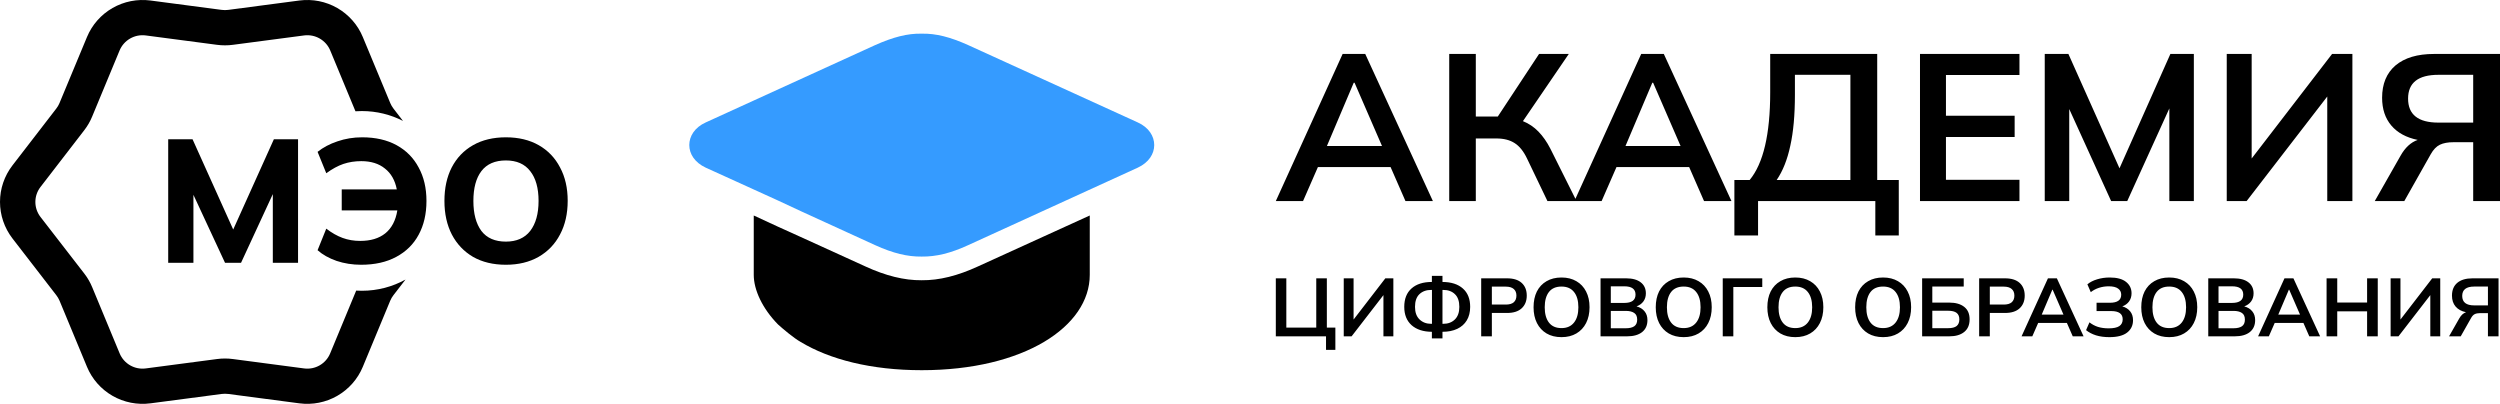
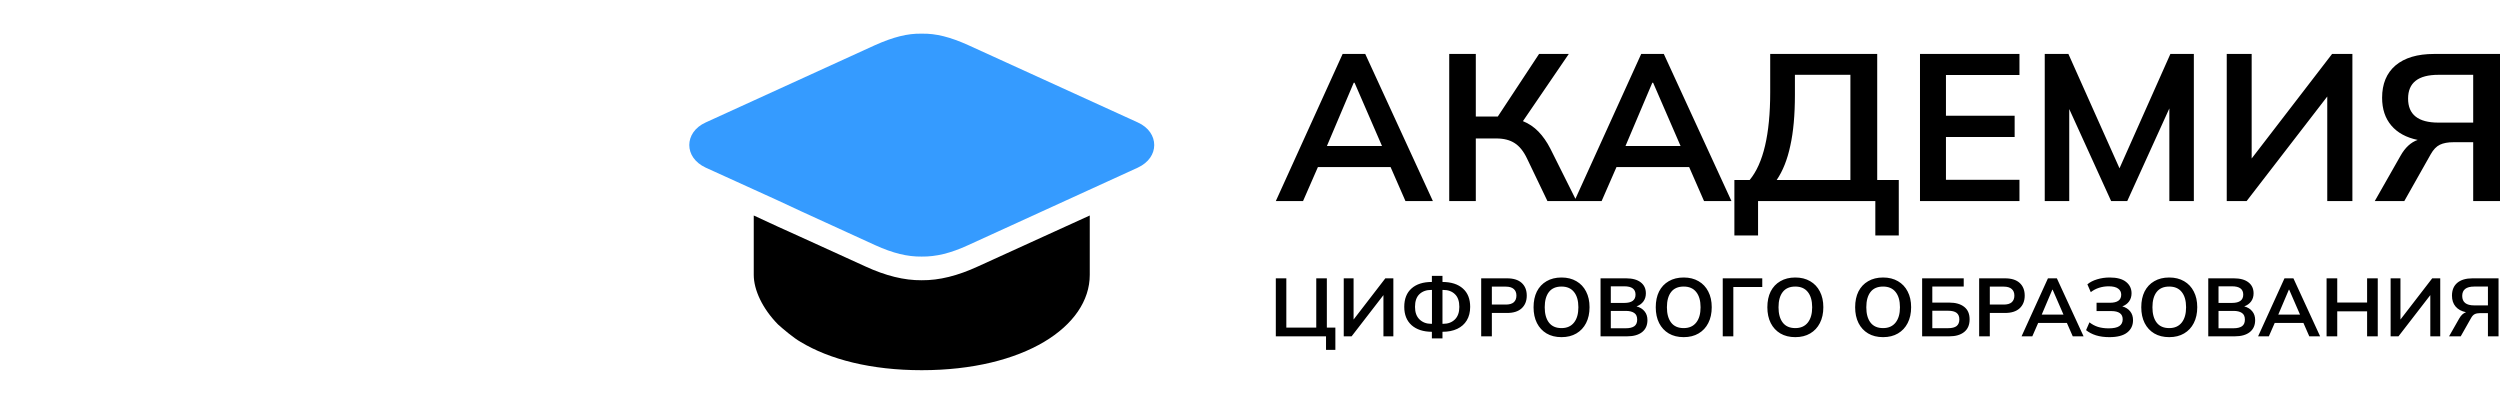
<svg xmlns="http://www.w3.org/2000/svg" viewBox="0 0 260 42" fill="none">
-   <path fill-rule="evenodd" clip-rule="evenodd" d="M22.571 37.34L15.161 38.316C14.599 38.391 14.028 38.278 13.537 37.996C13.046 37.714 12.662 37.278 12.445 36.757L9.591 29.875C9.383 29.37 9.109 28.894 8.775 28.461L4.213 22.565C3.866 22.118 3.678 21.569 3.678 21.004C3.678 20.439 3.866 19.89 4.213 19.444L8.767 13.538C9.101 13.105 9.376 12.63 9.583 12.125L12.438 5.246C12.656 4.725 13.04 4.29 13.53 4.008C14.021 3.726 14.592 3.612 15.154 3.685L22.563 4.66C22.84 4.697 23.118 4.716 23.397 4.715C23.675 4.716 23.953 4.697 24.229 4.66L31.631 3.685C32.192 3.612 32.762 3.726 33.252 4.008C33.742 4.29 34.126 4.725 34.343 5.246L36.967 11.573C37.187 11.558 37.408 11.55 37.633 11.55C39.174 11.55 40.627 11.92 41.91 12.576L40.928 11.302C40.791 11.125 40.677 10.932 40.59 10.726L37.731 3.848C37.205 2.58 36.273 1.521 35.081 0.835C33.889 0.149 32.502 -0.126 31.138 0.053L23.743 1.027C23.628 1.043 23.512 1.05 23.397 1.05C23.281 1.05 23.165 1.043 23.049 1.027L15.647 0.053C14.281 -0.126 12.893 0.149 11.7 0.835C10.507 1.521 9.574 2.58 9.047 3.848L6.185 10.726C6.098 10.932 5.984 11.126 5.846 11.302L1.291 17.208C0.454 18.296 0 19.628 0 20.999C0 22.37 0.454 23.703 1.291 24.791L5.853 30.697C5.991 30.873 6.104 31.067 6.192 31.273L9.047 38.151C9.573 39.419 10.506 40.478 11.699 41.165C12.893 41.851 14.281 42.126 15.647 41.947L23.057 40.971C23.17 40.957 23.283 40.95 23.397 40.95C23.51 40.95 23.623 40.957 23.736 40.971L31.138 41.947C32.503 42.126 33.889 41.851 35.081 41.164C36.273 40.478 37.205 39.419 37.731 38.151L40.583 31.273C40.67 31.067 40.784 30.873 40.921 30.696L42.173 29.073C40.828 29.817 39.28 30.24 37.633 30.24C37.435 30.24 37.239 30.234 37.044 30.222L34.336 36.756C34.12 37.278 33.736 37.714 33.246 37.996C32.755 38.278 32.185 38.391 31.623 38.316L24.222 37.34C23.948 37.303 23.672 37.285 23.397 37.285C23.121 37.285 22.845 37.303 22.571 37.34ZM49.195 26.714C50.155 27.261 51.294 27.535 52.612 27.535C53.917 27.535 55.05 27.261 56.011 26.714C56.984 26.155 57.729 25.377 58.246 24.38C58.776 23.384 59.04 22.217 59.04 20.88C59.04 19.555 58.776 18.4 58.246 17.416C57.729 16.419 56.99 15.647 56.029 15.1C55.069 14.553 53.929 14.28 52.612 14.28C51.294 14.28 50.155 14.553 49.195 15.1C48.234 15.647 47.495 16.419 46.978 17.416C46.473 18.4 46.221 19.561 46.221 20.898C46.221 22.235 46.48 23.402 46.996 24.399C47.514 25.383 48.246 26.155 49.195 26.714ZM55.143 24.016C54.564 24.757 53.72 25.128 52.612 25.128C51.479 25.128 50.629 24.757 50.063 24.016C49.509 23.262 49.232 22.223 49.232 20.898C49.232 19.561 49.509 18.528 50.063 17.798C50.629 17.057 51.479 16.686 52.612 16.686C53.733 16.686 54.576 17.057 55.143 17.798C55.721 18.528 56.011 19.561 56.011 20.898C56.011 22.223 55.721 23.262 55.143 24.016ZM37.553 27.535C36.655 27.535 35.805 27.401 35.004 27.134C34.204 26.854 33.545 26.483 33.028 26.021L33.933 23.779C34.499 24.216 35.066 24.538 35.633 24.745C36.199 24.952 36.809 25.055 37.461 25.055C38.545 25.055 39.413 24.794 40.066 24.271C40.731 23.736 41.15 22.94 41.322 21.883H35.54V19.695H41.267C41.082 18.747 40.669 18.023 40.029 17.525C39.401 17.014 38.582 16.759 37.572 16.759C36.907 16.759 36.285 16.856 35.706 17.051C35.14 17.245 34.549 17.568 33.933 18.017L33.028 15.793C33.607 15.331 34.296 14.966 35.097 14.699C35.91 14.419 36.765 14.28 37.664 14.28C39.056 14.28 40.25 14.553 41.248 15.1C42.245 15.647 43.009 16.419 43.538 17.416C44.08 18.4 44.352 19.561 44.352 20.898C44.352 22.247 44.08 23.42 43.538 24.417C43.009 25.401 42.233 26.167 41.211 26.714C40.201 27.261 38.982 27.535 37.553 27.535ZM17.493 14.481V27.334H20.116V20.26L23.404 27.334H25.067L28.373 20.187V27.334H30.997V14.481H28.484L24.254 23.87L20.024 14.481H17.493Z" fill="black" />
  <path d="M132.685 20.91L139.633 5.611H141.985L149.02 20.91H146.167L144.62 17.373H137.063L135.517 20.91H132.685ZM140.787 8.606L138 15.181H143.727L140.875 8.606H140.787ZM150.719 20.91V5.611H153.484V12.121H155.771L160.062 5.611H163.154L158.385 12.599C158.994 12.845 159.531 13.206 159.996 13.684C160.461 14.161 160.875 14.754 161.238 15.463L163.96 20.91H160.933L158.82 16.505C158.458 15.738 158.022 15.195 157.513 14.877C157.02 14.559 156.388 14.4 155.619 14.4H153.484V20.91H150.719ZM163.738 20.91L170.685 5.611H173.037L180.071 20.91H177.219L175.672 17.373H168.115L166.569 20.91H163.738ZM171.839 8.606L169.052 15.181H174.779L171.926 8.606H171.839ZM180.376 24.49V18.718H181.966C183.389 16.997 184.101 13.959 184.101 9.604V5.611H195.23V18.718H197.473V24.49H195.034V20.91H182.838V24.49H180.376ZM184.776 18.718H192.442V7.781H186.671V9.865C186.671 11.962 186.511 13.727 186.191 15.159C185.887 16.592 185.415 17.778 184.776 18.718ZM199.679 20.91V5.611H210.024V7.803H202.379V12.035H209.523V14.248H202.379V18.696H210.024V20.91H199.679ZM212.653 20.91V5.611H215.114L220.428 17.503L225.72 5.611H228.16V20.91H225.612V11.275L221.234 20.91H219.557L215.201 11.34V20.91H212.653ZM231.581 20.91V5.611H234.173V16.483L242.536 5.611H244.649V20.91H242.035V10.038L233.65 20.91H231.581ZM246.976 20.91L249.655 16.201C250.135 15.347 250.73 14.798 251.44 14.552C250.25 14.306 249.336 13.807 248.697 13.054C248.058 12.302 247.739 11.34 247.739 10.168C247.739 8.722 248.203 7.6 249.132 6.805C250.077 6.009 251.412 5.611 253.14 5.611H260V20.91H257.212V14.79H255.165C254.585 14.79 254.113 14.877 253.75 15.051C253.387 15.224 253.067 15.557 252.792 16.049L250.048 20.91H246.976ZM253.597 12.751H257.212V7.781H253.597C251.493 7.781 250.44 8.606 250.44 10.255C250.44 11.919 251.493 12.751 253.597 12.751Z" fill="black" />
  <path d="M137.906 36.389V34.978H132.685V28.946H133.778V34.071H136.891V28.946H137.992V34.071H138.878V36.389H137.906ZM139.749 34.978V28.946H140.772V33.233L144.075 28.946H144.909V34.978H143.877V30.692L140.566 34.978H139.749ZM148.916 35.191V34.507C148.022 34.502 147.319 34.273 146.809 33.823C146.298 33.367 146.043 32.73 146.043 31.915C146.043 31.082 146.296 30.443 146.8 29.998C147.305 29.548 148.01 29.323 148.916 29.323V28.689H150.017V29.323C150.929 29.328 151.637 29.556 152.141 30.007C152.645 30.452 152.898 31.088 152.898 31.915C152.898 32.462 152.78 32.93 152.546 33.318C152.316 33.7 151.986 33.994 151.556 34.199C151.126 34.404 150.613 34.507 150.017 34.507V35.191H148.916ZM150.103 30.152H150.017V33.677H150.103C150.596 33.677 150.998 33.526 151.307 33.224C151.616 32.922 151.771 32.485 151.771 31.915C151.771 31.328 151.619 30.888 151.315 30.597C151.012 30.301 150.607 30.152 150.103 30.152ZM148.839 33.677H148.924V30.152H148.839C148.334 30.152 147.927 30.301 147.617 30.597C147.313 30.888 147.161 31.328 147.161 31.915C147.161 32.485 147.319 32.922 147.634 33.224C147.95 33.526 148.351 33.677 148.839 33.677ZM154.044 34.978V28.946H156.736C157.401 28.946 157.908 29.106 158.258 29.425C158.608 29.745 158.783 30.184 158.783 30.743C158.783 31.296 158.608 31.735 158.258 32.06C157.908 32.386 157.401 32.548 156.736 32.548H155.153V34.978H154.044ZM155.153 31.675H156.607C156.974 31.675 157.249 31.596 157.433 31.436C157.616 31.27 157.708 31.04 157.708 30.743C157.708 30.446 157.616 30.218 157.433 30.058C157.249 29.893 156.974 29.81 156.607 29.81H155.153V31.675ZM162.397 35.063C161.795 35.063 161.276 34.935 160.84 34.678C160.411 34.422 160.078 34.062 159.843 33.6C159.607 33.133 159.49 32.585 159.49 31.958C159.49 31.325 159.605 30.777 159.834 30.315C160.069 29.853 160.405 29.497 160.84 29.245C161.276 28.989 161.795 28.86 162.397 28.86C162.994 28.86 163.51 28.989 163.945 29.245C164.381 29.497 164.716 29.853 164.952 30.315C165.192 30.777 165.312 31.322 165.312 31.949C165.312 32.582 165.192 33.133 164.952 33.6C164.716 34.062 164.381 34.422 163.945 34.678C163.51 34.935 162.994 35.063 162.397 35.063ZM162.397 34.122C162.959 34.122 163.392 33.931 163.696 33.549C164 33.167 164.151 32.636 164.151 31.958C164.151 31.273 164 30.743 163.696 30.366C163.398 29.99 162.964 29.802 162.397 29.802C161.818 29.802 161.382 29.99 161.09 30.366C160.797 30.743 160.651 31.273 160.651 31.958C160.651 32.636 160.797 33.167 161.09 33.549C161.382 33.931 161.818 34.122 162.397 34.122ZM166.457 34.978V28.946H169.115C169.774 28.946 170.281 29.086 170.637 29.365C170.993 29.639 171.17 30.021 171.17 30.512C171.17 30.837 171.084 31.116 170.912 31.35C170.74 31.584 170.502 31.755 170.198 31.863C170.56 31.96 170.838 32.132 171.033 32.377C171.233 32.617 171.334 32.922 171.334 33.292C171.334 33.828 171.148 34.245 170.775 34.541C170.402 34.832 169.883 34.978 169.218 34.978H166.457ZM167.524 31.504H168.926C169.706 31.504 170.095 31.216 170.095 30.64C170.095 30.064 169.706 29.776 168.926 29.776H167.524V31.504ZM167.524 34.139H169.089C169.462 34.139 169.751 34.071 169.958 33.934C170.164 33.791 170.267 33.56 170.267 33.241C170.267 32.916 170.164 32.685 169.958 32.548C169.751 32.406 169.462 32.334 169.089 32.334H167.524V34.139ZM175.105 35.063C174.503 35.063 173.984 34.935 173.548 34.678C173.118 34.422 172.786 34.062 172.55 33.6C172.315 33.133 172.198 32.585 172.198 31.958C172.198 31.325 172.312 30.777 172.542 30.315C172.777 29.853 173.112 29.497 173.548 29.245C173.984 28.989 174.503 28.86 175.105 28.86C175.701 28.86 176.217 28.989 176.653 29.245C177.089 29.497 177.424 29.853 177.659 30.315C177.9 30.777 178.02 31.322 178.02 31.949C178.02 32.582 177.9 33.133 177.659 33.6C177.424 34.062 177.089 34.422 176.653 34.678C176.217 34.935 175.701 35.063 175.105 35.063ZM175.105 34.122C175.667 34.122 176.1 33.931 176.403 33.549C176.708 33.167 176.859 32.636 176.859 31.958C176.859 31.273 176.708 30.743 176.403 30.366C176.106 29.99 175.672 29.802 175.105 29.802C174.526 29.802 174.09 29.99 173.798 30.366C173.505 30.743 173.359 31.273 173.359 31.958C173.359 32.636 173.505 33.167 173.798 33.549C174.09 33.931 174.526 34.122 175.105 34.122ZM179.165 34.978V28.946H183.276V29.845H180.266V34.978H179.165ZM186.712 35.063C186.11 35.063 185.591 34.935 185.155 34.678C184.725 34.422 184.393 34.062 184.157 33.6C183.922 33.133 183.805 32.585 183.805 31.958C183.805 31.325 183.919 30.777 184.149 30.315C184.384 29.853 184.719 29.497 185.155 29.245C185.591 28.989 186.11 28.86 186.712 28.86C187.308 28.86 187.824 28.989 188.26 29.245C188.696 29.497 189.031 29.853 189.266 30.315C189.507 30.777 189.627 31.322 189.627 31.949C189.627 32.582 189.507 33.133 189.266 33.6C189.031 34.062 188.696 34.422 188.26 34.678C187.824 34.935 187.308 35.063 186.712 35.063ZM186.712 34.122C187.274 34.122 187.707 33.931 188.011 33.549C188.314 33.167 188.466 32.636 188.466 31.958C188.466 31.273 188.314 30.743 188.011 30.366C187.713 29.99 187.28 29.802 186.712 29.802C186.133 29.802 185.697 29.99 185.405 30.366C185.112 30.743 184.966 31.273 184.966 31.958C184.966 32.636 185.112 33.167 185.405 33.549C185.697 33.931 186.133 34.122 186.712 34.122ZM195.842 35.063C195.239 35.063 194.721 34.935 194.285 34.678C193.855 34.422 193.522 34.062 193.287 33.6C193.052 33.133 192.935 32.585 192.935 31.958C192.935 31.325 193.049 30.777 193.279 30.315C193.514 29.853 193.849 29.497 194.285 29.245C194.721 28.989 195.239 28.86 195.842 28.86C196.438 28.86 196.954 28.989 197.39 29.245C197.825 29.497 198.161 29.853 198.396 30.315C198.637 30.777 198.757 31.322 198.757 31.949C198.757 32.582 198.637 33.133 198.396 33.6C198.161 34.062 197.825 34.422 197.39 34.678C196.954 34.935 196.438 35.063 195.842 35.063ZM195.842 34.122C196.403 34.122 196.837 33.931 197.14 33.549C197.444 33.167 197.596 32.636 197.596 31.958C197.596 31.273 197.444 30.743 197.14 30.366C196.842 29.99 196.409 29.802 195.842 29.802C195.262 29.802 194.827 29.99 194.534 30.366C194.242 30.743 194.096 31.273 194.096 31.958C194.096 32.636 194.242 33.167 194.534 33.549C194.827 33.931 195.262 34.122 195.842 34.122ZM199.902 34.978V28.946H204.227V29.802H200.96V31.47H202.723C203.388 31.47 203.906 31.618 204.279 31.915C204.652 32.206 204.839 32.639 204.839 33.215C204.839 33.786 204.652 34.222 204.279 34.524C203.906 34.827 203.388 34.978 202.723 34.978H199.902ZM200.96 34.131H202.594C203 34.131 203.299 34.057 203.488 33.908C203.677 33.754 203.772 33.523 203.772 33.215C203.772 32.913 203.677 32.688 203.488 32.539C203.299 32.391 203 32.317 202.594 32.317H200.96V34.131ZM205.832 34.978V28.946H208.523C209.188 28.946 209.696 29.106 210.046 29.425C210.395 29.745 210.57 30.184 210.57 30.743C210.57 31.296 210.395 31.735 210.046 32.06C209.696 32.386 209.188 32.548 208.523 32.548H206.941V34.978H205.832ZM206.941 31.675H208.394C208.761 31.675 209.036 31.596 209.22 31.436C209.404 31.27 209.495 31.04 209.495 30.743C209.495 30.446 209.404 30.218 209.22 30.058C209.036 29.893 208.761 29.81 208.394 29.81H206.941V31.675ZM210.242 34.978L212.986 28.946H213.914L216.692 34.978H215.566L214.955 33.583H211.971L211.36 34.978H210.242ZM213.441 30.127L212.34 32.719H214.602L213.476 30.127H213.441ZM219.375 35.063C218.854 35.063 218.389 35.001 217.982 34.875C217.575 34.744 217.232 34.564 216.951 34.336L217.303 33.523C217.561 33.729 217.853 33.886 218.18 33.994C218.507 34.096 218.88 34.148 219.298 34.148C219.803 34.148 220.173 34.071 220.407 33.917C220.643 33.757 220.76 33.52 220.76 33.207C220.76 32.636 220.362 32.351 219.565 32.351H218.042V31.487H219.427C220.213 31.487 220.606 31.208 220.606 30.649C220.606 30.381 220.5 30.169 220.287 30.015C220.075 29.856 219.748 29.776 219.307 29.776C218.957 29.776 218.622 29.827 218.301 29.93C217.98 30.033 217.693 30.184 217.441 30.384L217.088 29.571C217.357 29.343 217.696 29.169 218.103 29.049C218.516 28.923 218.952 28.86 219.41 28.86C220.161 28.86 220.726 29.012 221.105 29.314C221.488 29.616 221.681 30.013 221.681 30.503C221.681 30.828 221.595 31.111 221.423 31.35C221.251 31.584 221.016 31.755 220.718 31.863C221.067 31.96 221.339 32.132 221.535 32.377C221.735 32.622 221.835 32.93 221.835 33.301C221.835 33.837 221.632 34.265 221.225 34.584C220.817 34.904 220.202 35.063 219.375 35.063ZM225.599 35.063C224.997 35.063 224.478 34.935 224.042 34.678C223.612 34.422 223.28 34.062 223.044 33.6C222.809 33.133 222.692 32.585 222.692 31.958C222.692 31.325 222.806 30.777 223.036 30.315C223.271 29.853 223.606 29.497 224.042 29.245C224.478 28.989 224.997 28.86 225.599 28.86C226.195 28.86 226.711 28.989 227.147 29.245C227.583 29.497 227.918 29.853 228.153 30.315C228.394 30.777 228.514 31.322 228.514 31.949C228.514 32.582 228.394 33.133 228.153 33.6C227.918 34.062 227.583 34.422 227.147 34.678C226.711 34.935 226.195 35.063 225.599 35.063ZM225.599 34.122C226.161 34.122 226.594 33.931 226.898 33.549C227.201 33.167 227.353 32.636 227.353 31.958C227.353 31.273 227.201 30.743 226.898 30.366C226.6 29.99 226.167 29.802 225.599 29.802C225.02 29.802 224.584 29.99 224.292 30.366C223.999 30.743 223.853 31.273 223.853 31.958C223.853 32.636 223.999 33.167 224.292 33.549C224.584 33.931 225.02 34.122 225.599 34.122ZM229.659 34.978V28.946H232.316C232.976 28.946 233.483 29.086 233.839 29.365C234.195 29.639 234.372 30.021 234.372 30.512C234.372 30.837 234.286 31.116 234.114 31.35C233.942 31.584 233.704 31.755 233.4 31.863C233.761 31.96 234.04 32.132 234.234 32.377C234.435 32.617 234.536 32.922 234.536 33.292C234.536 33.828 234.349 34.245 233.976 34.541C233.604 34.832 233.085 34.978 232.42 34.978H229.659ZM230.726 31.504H232.127C232.907 31.504 233.297 31.216 233.297 30.64C233.297 30.064 232.907 29.776 232.127 29.776H230.726V31.504ZM230.726 34.139H232.291C232.663 34.139 232.953 34.071 233.16 33.934C233.366 33.791 233.469 33.56 233.469 33.241C233.469 32.916 233.366 32.685 233.16 32.548C232.953 32.406 232.663 32.334 232.291 32.334H230.726V34.139ZM234.842 34.978L237.586 28.946H238.515L241.292 34.978H240.166L239.555 33.583H236.571L235.96 34.978H234.842ZM238.042 30.127L236.941 32.719H239.203L238.076 30.127H238.042ZM241.964 34.978V28.946H243.073V31.462H246.178V28.946H247.287V34.978H246.178V32.377H243.073V34.978H241.964ZM248.624 34.978V28.946H249.647V33.233L252.95 28.946H253.785V34.978H252.752V30.692L249.441 34.978H248.624ZM254.702 34.978L255.76 33.121C255.95 32.785 256.185 32.568 256.465 32.471C255.995 32.374 255.635 32.177 255.382 31.881C255.13 31.584 255.005 31.205 255.005 30.743C255.005 30.172 255.188 29.73 255.555 29.417C255.928 29.103 256.455 28.946 257.137 28.946H259.848V34.978H258.745V32.565H257.938C257.707 32.565 257.522 32.599 257.377 32.668C257.235 32.736 257.108 32.867 257 33.061L255.915 34.978H254.702ZM257.317 31.761H258.745V29.802H257.317C256.488 29.802 256.07 30.127 256.07 30.777C256.07 31.433 256.488 31.761 257.317 31.761Z" fill="black" />
  <path fill-rule="evenodd" clip-rule="evenodd" d="M118.327 12.732L100.683 4.687C98.845 3.861 97.349 3.466 95.853 3.502C94.375 3.466 92.88 3.861 91.023 4.687L73.398 12.732C72.245 13.253 71.686 14.169 71.686 15.084C71.686 16 72.245 16.898 73.398 17.437L80.823 20.813L83.328 21.98L91.023 25.499C92.88 26.343 94.375 26.702 95.853 26.684C97.349 26.702 98.845 26.343 100.683 25.499L118.327 17.437C119.481 16.898 120.039 16 120.039 15.084C120.039 14.169 119.481 13.253 118.327 12.732Z" fill="#359BFF" />
  <path d="M89.996 27.708L83.256 24.638L80.913 23.578L78.39 22.411V28.588C78.39 30.15 79.291 32.09 80.913 33.742C81.397 34.18 82.544 35.157 83.256 35.555C86.284 37.387 90.609 38.5 95.853 38.5C106.486 38.5 113.335 33.957 113.335 28.588V22.411L101.71 27.708C99.602 28.678 97.691 29.163 95.853 29.145C94.033 29.163 92.105 28.678 89.996 27.708Z" fill="black" />
</svg>